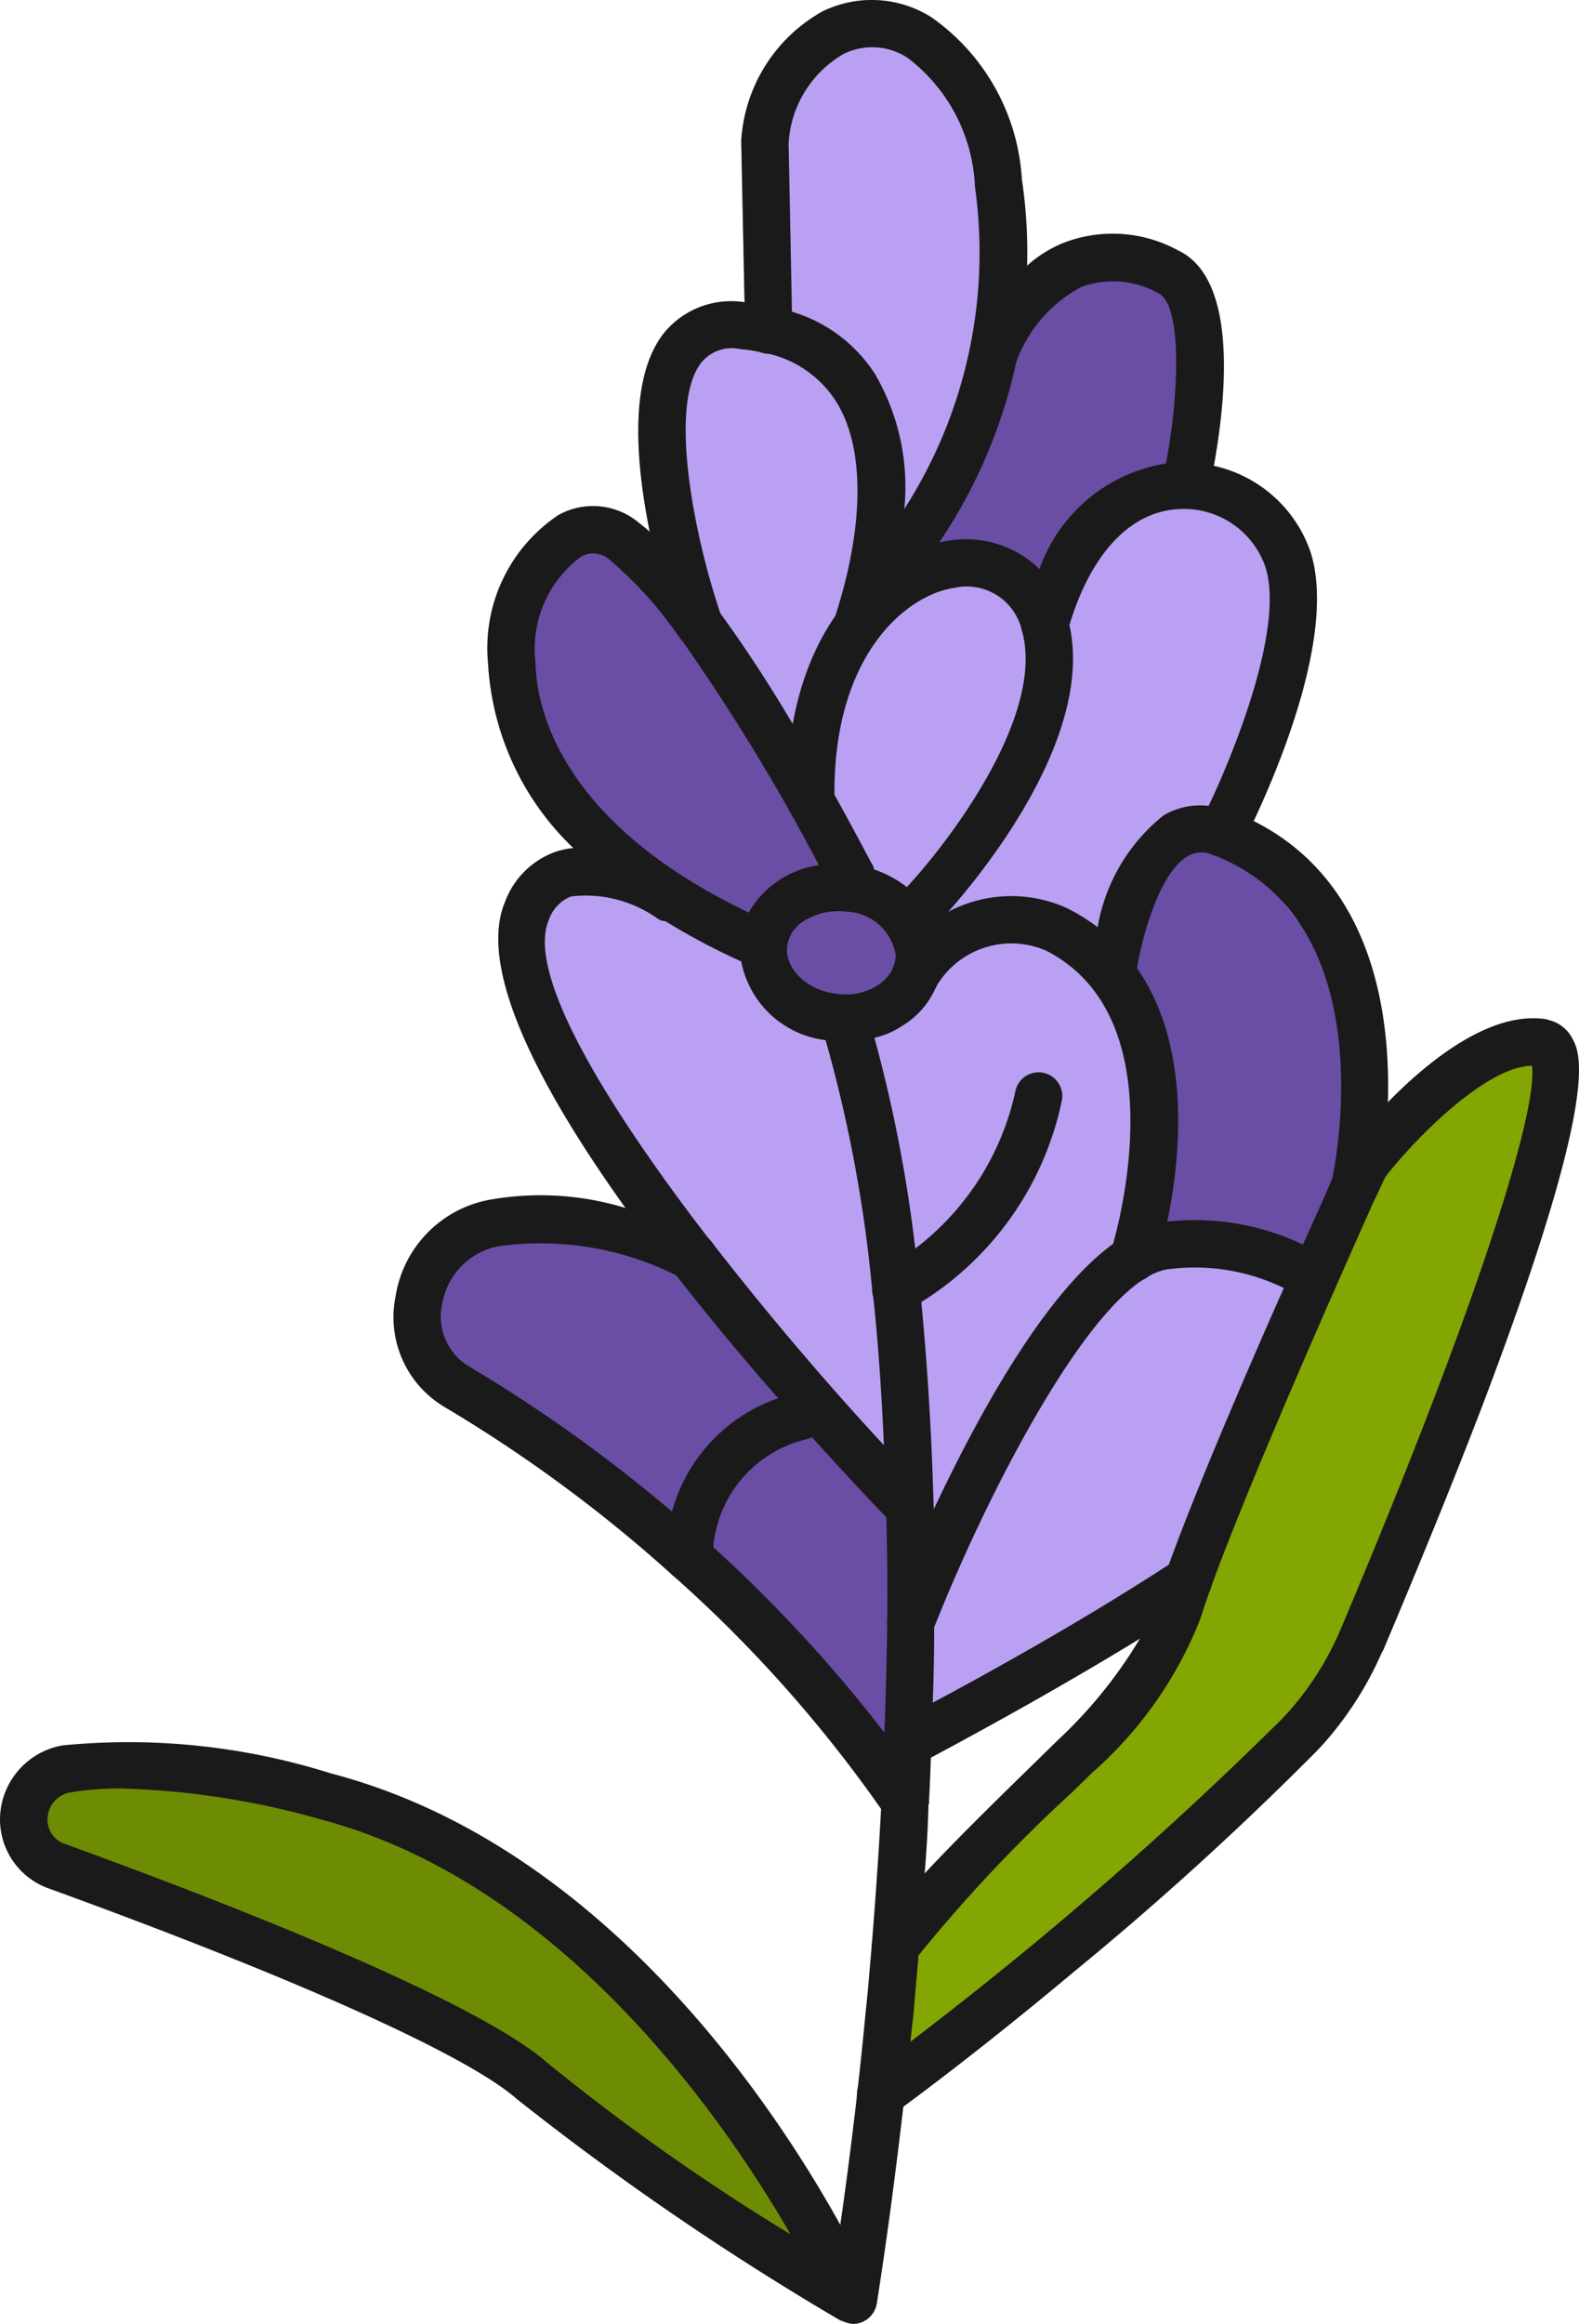
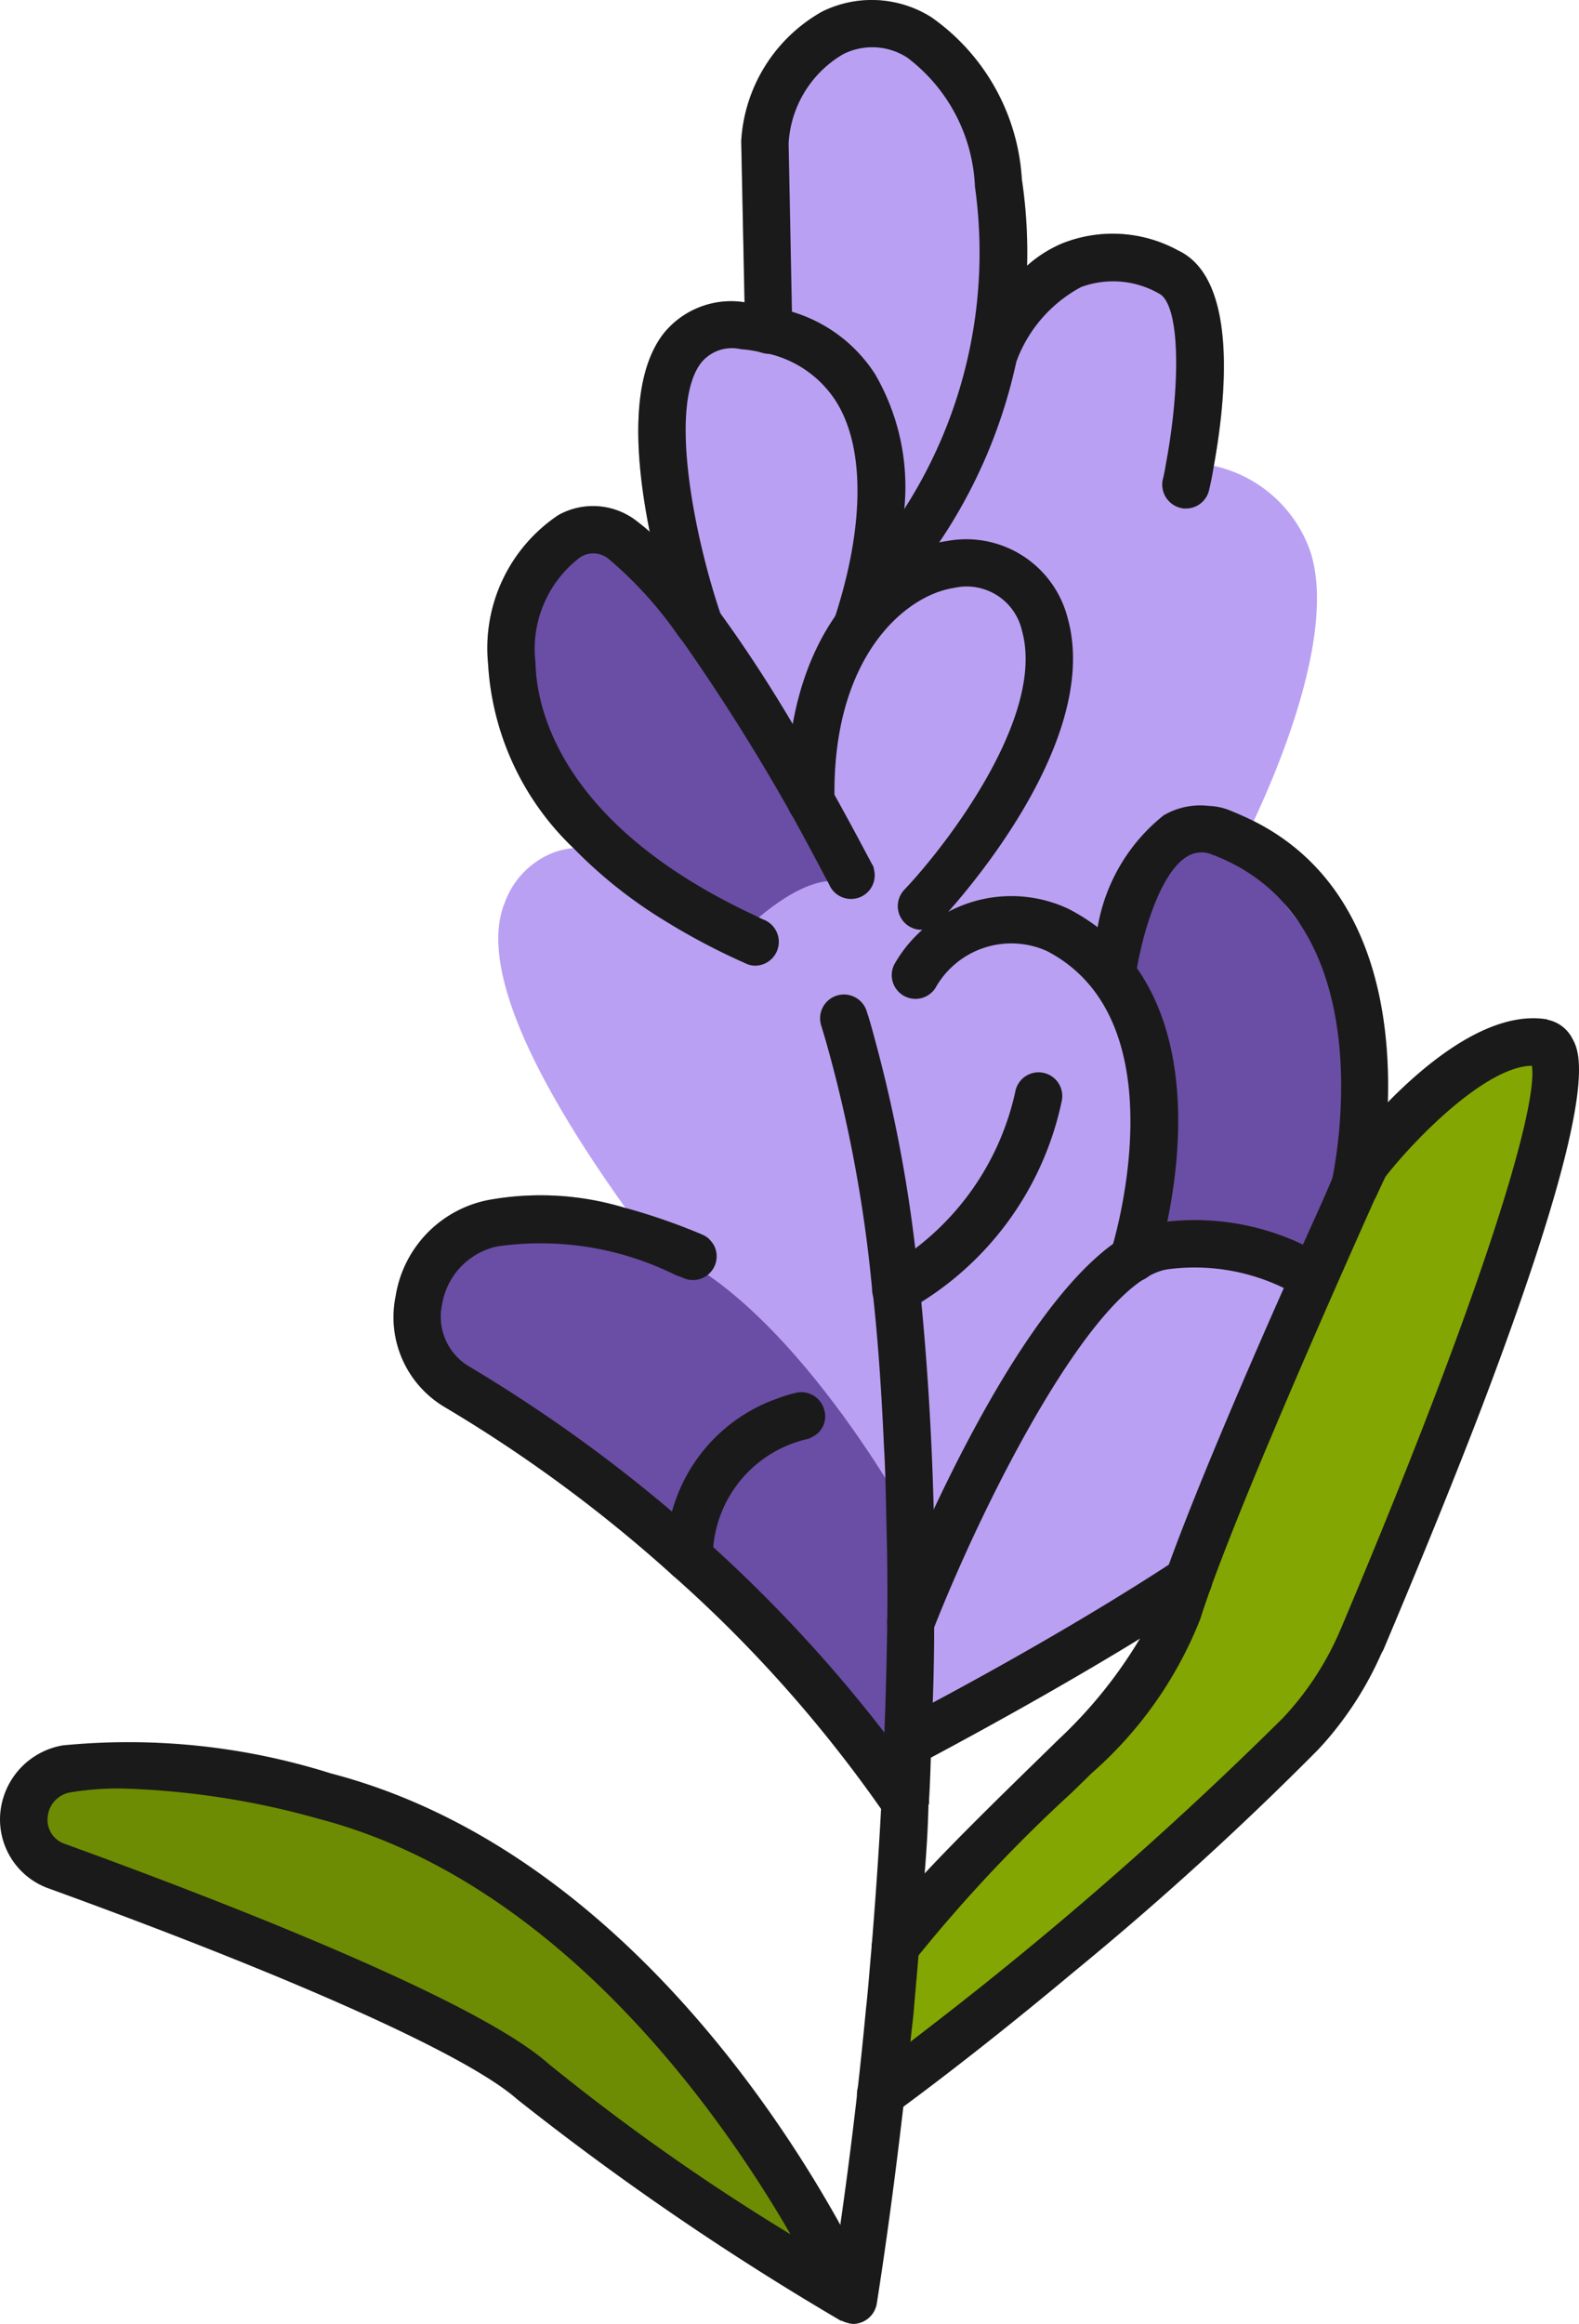
<svg xmlns="http://www.w3.org/2000/svg" width="33.309" height="49.003" viewBox="0 0 33.309 49.003">
  <g id="fc3246f8-4d3f-4c2c-9fcc-bc8182700572" data-name="Layer 2">
    <g id="aa6cb78c-b97f-48a0-b39f-2e7c8eed6795" data-name="Layer 1">
      <path d="M19.046,36.709,24.856,33.533l3.204-7.733L29.276,23.243c.06-1.87-.32-4.67-2.83-5.93.55-1.17,1.75-4.03,1.19-5.7a2.789,2.789,0,0,0-2.03-1.79c.24-1.33.54-3.93-.75-4.54a2.877,2.877,0,0,0-2.45-.15,2.667,2.667,0,0,0-.74.47,10.394,10.394,0,0,0-.11-1.82,4.499,4.499,0,0,0-1.91-3.42,2.36,2.36,0,0,0-2.3-.12,3.356,3.356,0,0,0-1.71,2.73l.07,3.4a1.83,1.83,0,0,0-1.7.65c-.75.95-.59,2.75-.3,4.19-.1-.09-.19-.16-.28-.23a1.5,1.5,0,0,0-1.65-.12,3.373,3.373,0,0,0-1.48,3.13,5.833,5.833,0,0,0,1.8,3.89,1.606,1.606,0,0,0-.38.08,1.771,1.771,0,0,0-1.06,1.05c-.6,1.41.75,3.96,2.54,6.46a6.114,6.114,0,0,0-2.89-.17,2.458,2.458,0,0,0-1.96,2.03,2.202,2.202,0,0,0,1.04,2.34,30.194,30.194,0,0,1,4.8,3.54c.02.02.05.04.08.07a35.052,35.052,0,0,1,4.547,4.86Z" style="fill:#baa0f3" />
      <path d="M19.636,37.063c.65-.35,2.5-1.34,4.41-2.51" style="fill:#baa0f3" />
      <path d="M19.089,31.858s-3.013-5.465-6.073-5.765-3.993-.364-4.176,1.26,4.506,4.24,5.241,4.94,4.812,5.519,4.815,5.42S19.089,31.858,19.089,31.858Z" style="fill:#6a4ea5" />
      <path d="M17.746,18.593s-3.11-6.752-5.15-7.216-1.68,2.896-1.68,2.896.429,3.345,4.805,5.333C15.72,19.606,16.896,18.413,17.746,18.593Z" style="fill:#6a4ea5" />
-       <path d="M24.856,10.053s1.423-3.356,0-4.24-3.56.549-3.56.549L18.956,11.813a14.571,14.571,0,0,1,3.451.65C22.953,11.573,24.381,10.075,24.856,10.053Z" style="fill:#6a4ea5" />
      <path d="M27.107,19.071c3.411,4.198.953,7.142.953,7.142l-.509.631L24.046,25.905s.832-3.592-.659-5.542c0,0,.742-3.593,2.295-2.681S27.107,19.071,27.107,19.071Z" style="fill:#6a4ea5" />
-       <rect x="16.536" y="19.005" width="2.42" height="2.171" rx="1.085" style="fill:#6a4ea5" />
      <path d="M17.408,48.053s-3.007-7.59-8.705-9.462c-4.116-1.351-6.546-1.732-7.579-.996a1.057,1.057,0,0,0,.235,1.772A44.316,44.316,0,0,0,7.796,41.933C11.756,43.133,17.408,48.053,17.408,48.053Z" style="fill:#6d8c03" />
      <path d="M18.714,44.123l9.066-7.83s3.596-7.63,4.316-10.565.72-3.622.42-3.759-2.38.776-3.75,2.624-4.53,10.398-4.53,10.398L18.888,40.673Z" style="fill:#83a602" />
      <path d="M19.214,34.7a.501.501,0,0,1-.466-.683c.317-.808,3.17-7.904,5.765-8.245a5.301,5.301,0,0,1,3.298.641.5.5,0,0,1-.502.865,4.303,4.303,0,0,0-2.665-.515c-1.518.2-3.851,4.779-4.964,7.619A.501.501,0,0,1,19.214,34.7Z" style="fill:#1a1a1a" />
      <path d="M25.556,33.443a.472.472,0,0,1-.21.29c-.43.28-.86.56-1.3.82-1.91,1.17-3.76,2.16-4.41,2.51-.16.08-.25.13-.25.13a.419.419,0,0,1-.21.06h-.02a.514.514,0,0,1-.45-.27.509.509,0,0,1-.02-.4.473.473,0,0,1,.24-.28c.01-.01.29-.15.75-.4,1.07-.57,3.12-1.7,4.98-2.91.05-.03.09-.06.14-.09a.49.49,0,0,1,.69.14A.513.513,0,0,1,25.556,33.443Z" style="fill:#1a1a1a" />
      <path d="M19.706,34.303v.01c0,.53-.01,1.05-.03,1.59,0,.38-.02.77-.04,1.16-.01.31-.02.62-.04.93,0,.02,0,.05-.01.06-.01.48-.04.96-.08,1.45-.03.57-.08,1.14-.13,1.73-.03.39-.07.78-.1,1.17-.02.22-.05.43-.07.65-.04.46-.09.91-.15,1.37-.16,1.37-.34,2.75-.56,4.15a.513.513,0,0,1-.5.43c-.02,0-.05-.01-.07-.01-.01,0-.02-.01-.03-.01a.578.578,0,0,1-.14-.05h-.01a.516.516,0,0,1-.24-.51c.08-.5.15-1.01.22-1.51.22-1.53.4-3.05.54-4.54.05-.44.08-.88.12-1.31.08-.99.15-1.96.2-2.92.03-.54.06-1.08.07-1.61.03-.78.05-1.55.06-2.3v-.05c.01-.74,0-1.48-.02-2.19-.01-.52-.02-1.02-.05-1.52-.05-1.11-.12-2.17-.23-3.17a.688.688,0,0,1-.02-.13,29.21,29.21,0,0,0-.98-5.24q-.045-.15-.09-.3a.503.503,0,1,1,.96-.3c.06.18.11.36.16.55a30.049,30.049,0,0,1,.86,4.43c.05.37.09.75.13,1.14v.01c.13,1.36.22,2.81.26,4.34v.03C19.716,32.633,19.726,33.463,19.706,34.303Z" style="fill:#1a1a1a" />
-       <path d="M19.696,31.803a.127.127,0,0,1-.01.06.43.43,0,0,1-.13.27c0,.01,0,.01-.01.02a.491.491,0,0,1-.35.14.508.508,0,0,1-.36-.15c-.04-.04-.09-.09-.14-.15-.36-.37-.91-.96-1.57-1.69-.22-.26-.47-.53-.71-.82-.69-.78-1.43-1.67-2.15-2.59-.36-.47-.72-.95-1.06-1.42h-.01c-1.79-2.5-3.14-5.05-2.54-6.46a1.771,1.771,0,0,1,1.06-1.05,1.606,1.606,0,0,1,.38-.08,3.744,3.744,0,0,1,2.26.61.509.509,0,0,1,.2.68.497.497,0,0,1-.52.25.303.303,0,0,1-.16-.05,2.606,2.606,0,0,0-1.83-.47.81.81,0,0,0-.47.5c-.48,1.13,1.2,3.89,3.37,6.71a1.039,1.039,0,0,1,.1.12c1.15,1.48,2.42,2.97,3.6,4.24.31.35.62.67.91.98A.5.5,0,0,1,19.696,31.803Z" style="fill:#1a1a1a" />
      <path d="M19.596,37.993c0,.02,0,.05-.01.06a.49.49,0,0,1-.23.39.505.505,0,0,1-.68-.16,1.024,1.024,0,0,0-.09-.14,28.172,28.172,0,0,0-4.32-4.86c-.03-.03-.06-.05-.08-.07a30.194,30.194,0,0,0-4.8-3.54,2.202,2.202,0,0,1-1.04-2.34,2.458,2.458,0,0,1,1.96-2.03,6.114,6.114,0,0,1,2.89.17h.01a13.06,13.06,0,0,1,1.61.56.569.569,0,0,1,.13.08,1.039,1.039,0,0,1,.1.12.5.5,0,0,1-.62.72,1.682,1.682,0,0,0-.16-.06,6.403,6.403,0,0,0-3.78-.61,1.501,1.501,0,0,0-1.16,1.22,1.221,1.221,0,0,0,.57,1.31,31.721,31.721,0,0,1,4.28,3.06c.3.25.6.51.87.75a30.342,30.342,0,0,1,3.61,3.91.218.218,0,0,1,.03.05c.21.26.37.49.49.67.21.29.32.47.34.5A.431.431,0,0,1,19.596,37.993Z" style="fill:#1a1a1a" />
      <path d="M17.126,30.303a.357.357,0,0,1-.09.04,2.567,2.567,0,0,0-1.99,2.28c-.01.12-.01.2-.01.22a.515.515,0,0,1-.49.51h-.01a.6.6,0,0,1-.27-.07c-.03-.03-.06-.05-.08-.07a.509.509,0,0,1-.15-.35,3.175,3.175,0,0,1,.14-.99,3.511,3.511,0,0,1,2.24-2.39,3.049,3.049,0,0,1,.36-.11.5.5,0,0,1,.61.35A.479.479,0,0,1,17.126,30.303Z" style="fill:#1a1a1a" />
      <path d="M23.914,27.027a.5.5,0,0,1-.476-.654c.016-.048,1.521-4.824-1.351-6.318a1.833,1.833,0,0,0-2.353.776.5.5,0,0,1-.844-.538,2.835,2.835,0,0,1,3.657-1.125c3.623,1.884,1.915,7.285,1.841,7.514A.5.5,0,0,1,23.914,27.027Z" style="fill:#1a1a1a" />
      <path d="M29.276,23.243a11.709,11.709,0,0,1-.2,1.87.78.78,0,0,1-.07.16.504.504,0,0,1-.42.23.412.412,0,0,1-.11-.01.508.508,0,0,1-.38-.6.121.121,0,0,0,.01-.05c.11-.53,1.01-5.4-2.45-6.79a.142.142,0,0,0-.06-.02.564.564,0,0,0-.54.02c-.56.32-.93,1.55-1.07,2.35a1.624,1.624,0,0,0-.04.19.503.503,0,0,1-.56.43.514.514,0,0,1-.43-.57,6.922,6.922,0,0,1,.2-.91,3.841,3.841,0,0,1,1.39-2.35,1.524,1.524,0,0,1,.95-.2,1.317,1.317,0,0,1,.46.1c.17.07.33.14.49.22C28.956,18.573,29.336,21.373,29.276,23.243Z" style="fill:#1a1a1a" />
      <path d="M18.176,18.903a.502.502,0,0,1-.67-.22c0-.01-.09-.17-.23-.44-.14-.26-.34-.64-.58-1.07a43.35,43.35,0,0,0-2.31-3.67.544.544,0,0,1-.06-.08l-.02-.02a8.309,8.309,0,0,0-1.47-1.62.508.508,0,0,0-.6-.03,2.427,2.427,0,0,0-.94,2.22c.02.96.52,3.37,4.5,5.27.11.05.22.11.34.16a.503.503,0,0,1-.21.96.454.454,0,0,1-.2-.05c-.03-.01-.06-.03-.09-.04a13.915,13.915,0,0,1-1.6-.85,9.807,9.807,0,0,1-1.94-1.54,5.833,5.833,0,0,1-1.8-3.89,3.373,3.373,0,0,1,1.48-3.13,1.5,1.5,0,0,1,1.65.12c.09.07.18.14.28.23a10.654,10.654,0,0,1,1.49,1.72c.54.74,1.07,1.56,1.53,2.34.33.53.63,1.05.88,1.49.45.81.75,1.39.79,1.46a.209.209,0,0,1,.04.11A.498.498,0,0,1,18.176,18.903Z" style="fill:#1a1a1a" />
      <path d="M19.076,10.733a8.433,8.433,0,0,1-.13,1.04c-.04.24-.09.47-.14.69-.09.35-.19.67-.28.94a.607.607,0,0,1-.07.14.493.493,0,0,1-.4.2.44.44,0,0,1-.16-.02.495.495,0,0,1-.31-.63l.03-.09c.63-1.94.63-3.61,0-4.57a2.315,2.315,0,0,0-1.59-1.01,2.565,2.565,0,0,0-.4-.06.835.835,0,0,0-.83.28c-.71.9-.14,3.7.4,5.29.01.02.01.03.02.05a.512.512,0,0,1-.32.64.503.503,0,0,1-.51-.12.544.544,0,0,1-.06-.08l-.02-.02a.772.772,0,0,1-.04-.09,17.727,17.727,0,0,1-.56-2.1c-.29-1.44-.45-3.24.3-4.19a1.83,1.83,0,0,1,1.7-.65h.02a4.255,4.255,0,0,1,.98.2,3.149,3.149,0,0,1,1.75,1.31A4.719,4.719,0,0,1,19.076,10.733Z" style="fill:#1a1a1a" />
      <path d="M19.438,19.606a.5.5,0,0,1-.361-.845c.862-.905,2.99-3.651,2.481-5.463a1.196,1.196,0,0,0-1.428-.902c-1.052.157-2.592,1.481-2.525,4.488a.5.5,0,0,1-.489.511.508.508,0,0,1-.511-.489c-.075-3.421,1.698-5.249,3.378-5.499A2.208,2.208,0,0,1,22.521,13.027c.767,2.731-2.579,6.274-2.722,6.424A.496.496,0,0,1,19.438,19.606Z" style="fill:#1a1a1a" />
-       <path d="M19.746,19.483c-.01-.02-.01-.04-.02-.05a1.997,1.997,0,0,0-.6-.73,2.285,2.285,0,0,0-.69-.37,2.111,2.111,0,0,0-.45-.1,2.408,2.408,0,0,0-.71.01,2.038,2.038,0,0,0-.83.31,1.944,1.944,0,0,0-.65.69,1.638,1.638,0,0,0-.18.58,1.138,1.138,0,0,0,.02.45,2.065,2.065,0,0,0,1.78,1.66.294.294,0,0,0,.09.02c.11.01.21.02.32.02a2.163,2.163,0,0,0,.62-.09,1.794,1.794,0,0,0,.6-.26,1.751,1.751,0,0,0,.69-.79c.01,0,.01,0,.01-.01v-.01a1.673,1.673,0,0,0,.13-.45A1.638,1.638,0,0,0,19.746,19.483Zm-1.24,1.3a1.276,1.276,0,0,1-.87.17c-.62-.07-1.09-.54-1.03-1.01a.758.758,0,0,1,.38-.54,1.39,1.39,0,0,1,.87-.18,1.087,1.087,0,0,1,1.04.93c0,.02-.01.05-.01.08a.748.748,0,0,1-.04.16.037.037,0,0,0-.01.03A.938.938,0,0,1,18.506,20.783Z" style="fill:#1a1a1a" />
-       <path d="M26.446,17.313c-.11.24-.19.41-.23.48a.499.499,0,0,1-.44.27c-.04,0-.08-.01-.12-.01a.142.142,0,0,0-.06-.02c-.02-.01-.03-.02-.05-.03a.496.496,0,0,1-.22-.67c.05-.1.11-.21.17-.34.59-1.24,1.61-3.83,1.19-5.06a1.818,1.818,0,0,0-1.78-1.2c-1.04.03-1.89.92-2.35,2.46-.01.03-.02.06-.03.1a.507.507,0,0,1-.62.35.497.497,0,0,1-.34-.32.037.037,0,0,1-.01-.03.614.614,0,0,1,0-.27,8.506,8.506,0,0,1,.37-1.02,3.401,3.401,0,0,1,2.67-2.23,1.677,1.677,0,0,1,.29-.03.148.148,0,0,1,.07-.01,2.371,2.371,0,0,1,.65.09,2.789,2.789,0,0,1,2.03,1.79C28.196,13.283,26.996,16.143,26.446,17.313Z" style="fill:#1a1a1a" />
      <path d="M25.606,9.823c-.03.2-.07.38-.1.51a.502.502,0,0,1-.49.39.341.341,0,0,1-.1-.01.507.507,0,0,1-.39-.59c.03-.11.05-.23.07-.35.3-1.59.32-3.37-.16-3.59a1.945,1.945,0,0,0-1.63-.13,2.925,2.925,0,0,0-1.35,1.53.142.142,0,0,0-.02.06l-.03.06a.495.495,0,0,1-.63.31.506.506,0,0,1-.31-.64,4.386,4.386,0,0,1,1.2-1.77,2.667,2.667,0,0,1,.74-.47,2.877,2.877,0,0,1,2.45.15C26.146,5.893,25.846,8.493,25.606,9.823Z" style="fill:#1a1a1a" />
      <path d="M21.666,5.603a11.03,11.03,0,0,1-.21,1.98.142.142,0,0,0-.02.06,10.903,10.903,0,0,1-1.62,3.79,6.372,6.372,0,0,1-.67.87.543.543,0,0,1-.34.16h-.03a.512.512,0,0,1-.34-.14.64.64,0,0,1-.1-.13.488.488,0,0,1,.08-.57,7.363,7.363,0,0,0,.66-.89,9.997,9.997,0,0,0,1.49-6.8,3.591,3.591,0,0,0-1.43-2.72,1.36,1.36,0,0,0-1.35-.07,2.329,2.329,0,0,0-1.15,1.88l.07,3.55.01.37a.504.504,0,0,1-.49.52.647.647,0,0,1-.2-.04.517.517,0,0,1-.31-.45l-.01-.6-.07-3.4a3.356,3.356,0,0,1,1.71-2.73,2.36,2.36,0,0,1,2.3.12,4.499,4.499,0,0,1,1.91,3.42A10.394,10.394,0,0,1,21.666,5.603Z" style="fill:#1a1a1a" />
      <path d="M31.266,29.653c-.54,1.41-1.22,3.09-2.06,5.08a.674.674,0,0,1-.06.12,7.237,7.237,0,0,1-.93,1.56,6.425,6.425,0,0,1-.42.49,67.664,67.664,0,0,1-5.16,4.69c-1.22,1.02-2.47,2.01-3.58,2.83a2.174,2.174,0,0,1-.18.14.52.52,0,0,1-.29.09.496.496,0,0,1-.3-.9c.3-.22.6-.45.92-.7q.45-.345.93-.72a79.085,79.085,0,0,0,6.93-6.11,6.337,6.337,0,0,0,1.22-1.88c2.99-7.07,4.16-10.98,4.03-11.87-.96.01-2.45,1.52-3.09,2.34-.04.08-.11.24-.22.46-.67,1.5-2.62,5.88-3.45,8.17-.09.26-.17.48-.23.68a8.418,8.418,0,0,1-2.29,3.26l-.42.41a31.782,31.782,0,0,0-3.24,3.44l-.06.09a.499.499,0,0,1-.93-.26.475.475,0,0,1,.07-.25,9.407,9.407,0,0,1,1.05-1.31c.69-.74,1.58-1.61,2.41-2.42l.42-.41a9.784,9.784,0,0,0,1.71-2.12,3.186,3.186,0,0,0,.32-.72c.07-.24.17-.52.29-.84.57-1.57,1.59-3.95,2.42-5.82.14-.33.28-.64.41-.93.26-.58.48-1.06.62-1.4.13-.28.21-.46.23-.5a.878.878,0,0,1,.06-.1,13.226,13.226,0,0,1,.88-1c.85-.87,2.17-1.94,3.35-1.75.01,0,.01,0,.02.01a.755.755,0,0,1,.52.39C33.336,22.203,33.786,23.023,31.266,29.653Z" style="fill:#1a1a1a" />
      <path d="M18.426,48.293c-.04-.08-.27-.6-.7-1.38-1.44-2.6-5.07-8.04-10.75-9.52a14.181,14.181,0,0,0-5.65-.59,1.593,1.593,0,0,0-1.32,1.43,1.544,1.544,0,0,0,1.03,1.59c5.23,1.9,8.83,3.52,9.87,4.44a59.268,59.268,0,0,0,6.81,4.66.037.037,0,0,0,.03.01h.01a.578.578,0,0,0,.14.05c.01,0,.02.01.03.01h.04a.544.544,0,0,0,.34-.12A.506.506,0,0,0,18.426,48.293Zm-6.86-4.78c-1.54-1.37-7.05-3.49-10.19-4.63a.532.532,0,0,1-.37-.57.575.575,0,0,1,.49-.52,6.055,6.055,0,0,1,1.09-.08,17.02,17.02,0,0,1,4.14.64c5.05,1.32,8.47,6.2,9.95,8.76A45.919,45.919,0,0,1,11.566,43.513Z" style="fill:#1a1a1a" />
      <path d="M18.9,27.692a.5.5,0,0,1-.226-.947A5.677,5.677,0,0,0,21.416,23.026a.5.5,0,1,1,.982.188A6.595,6.595,0,0,1,19.123,27.639.497.497,0,0,1,18.9,27.692Z" style="fill:#1a1a1a" />
    </g>
  </g>
</svg>